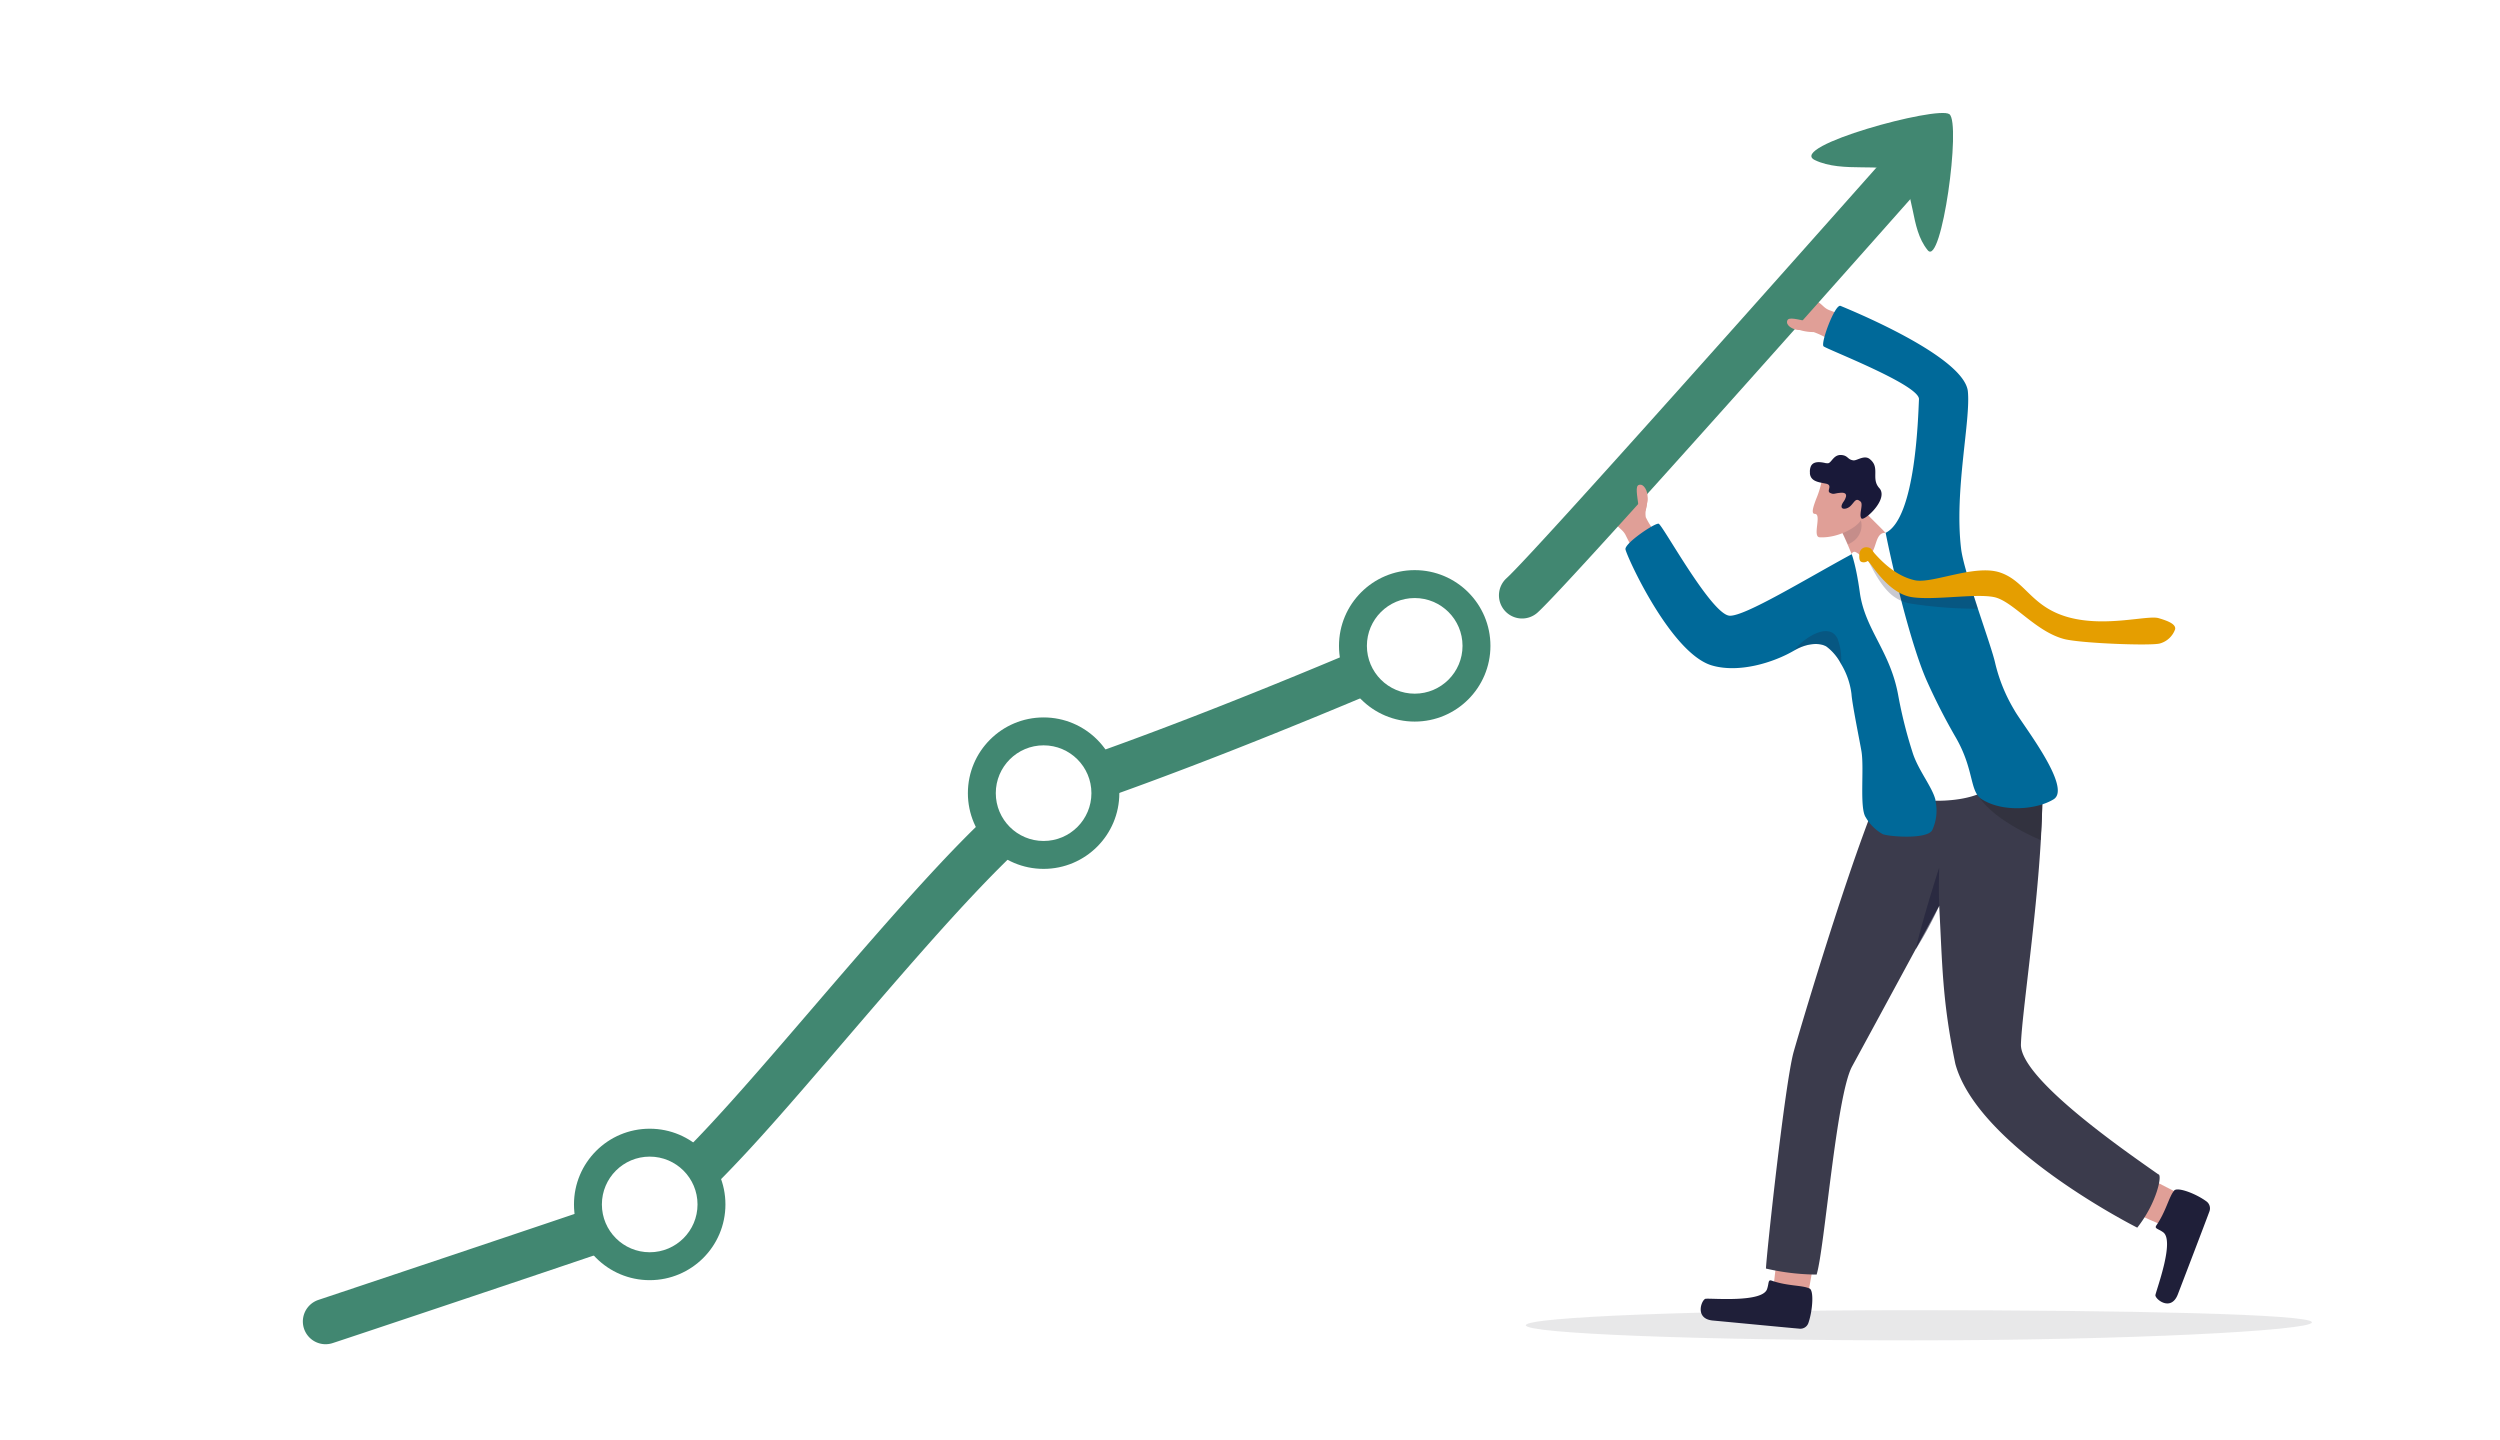
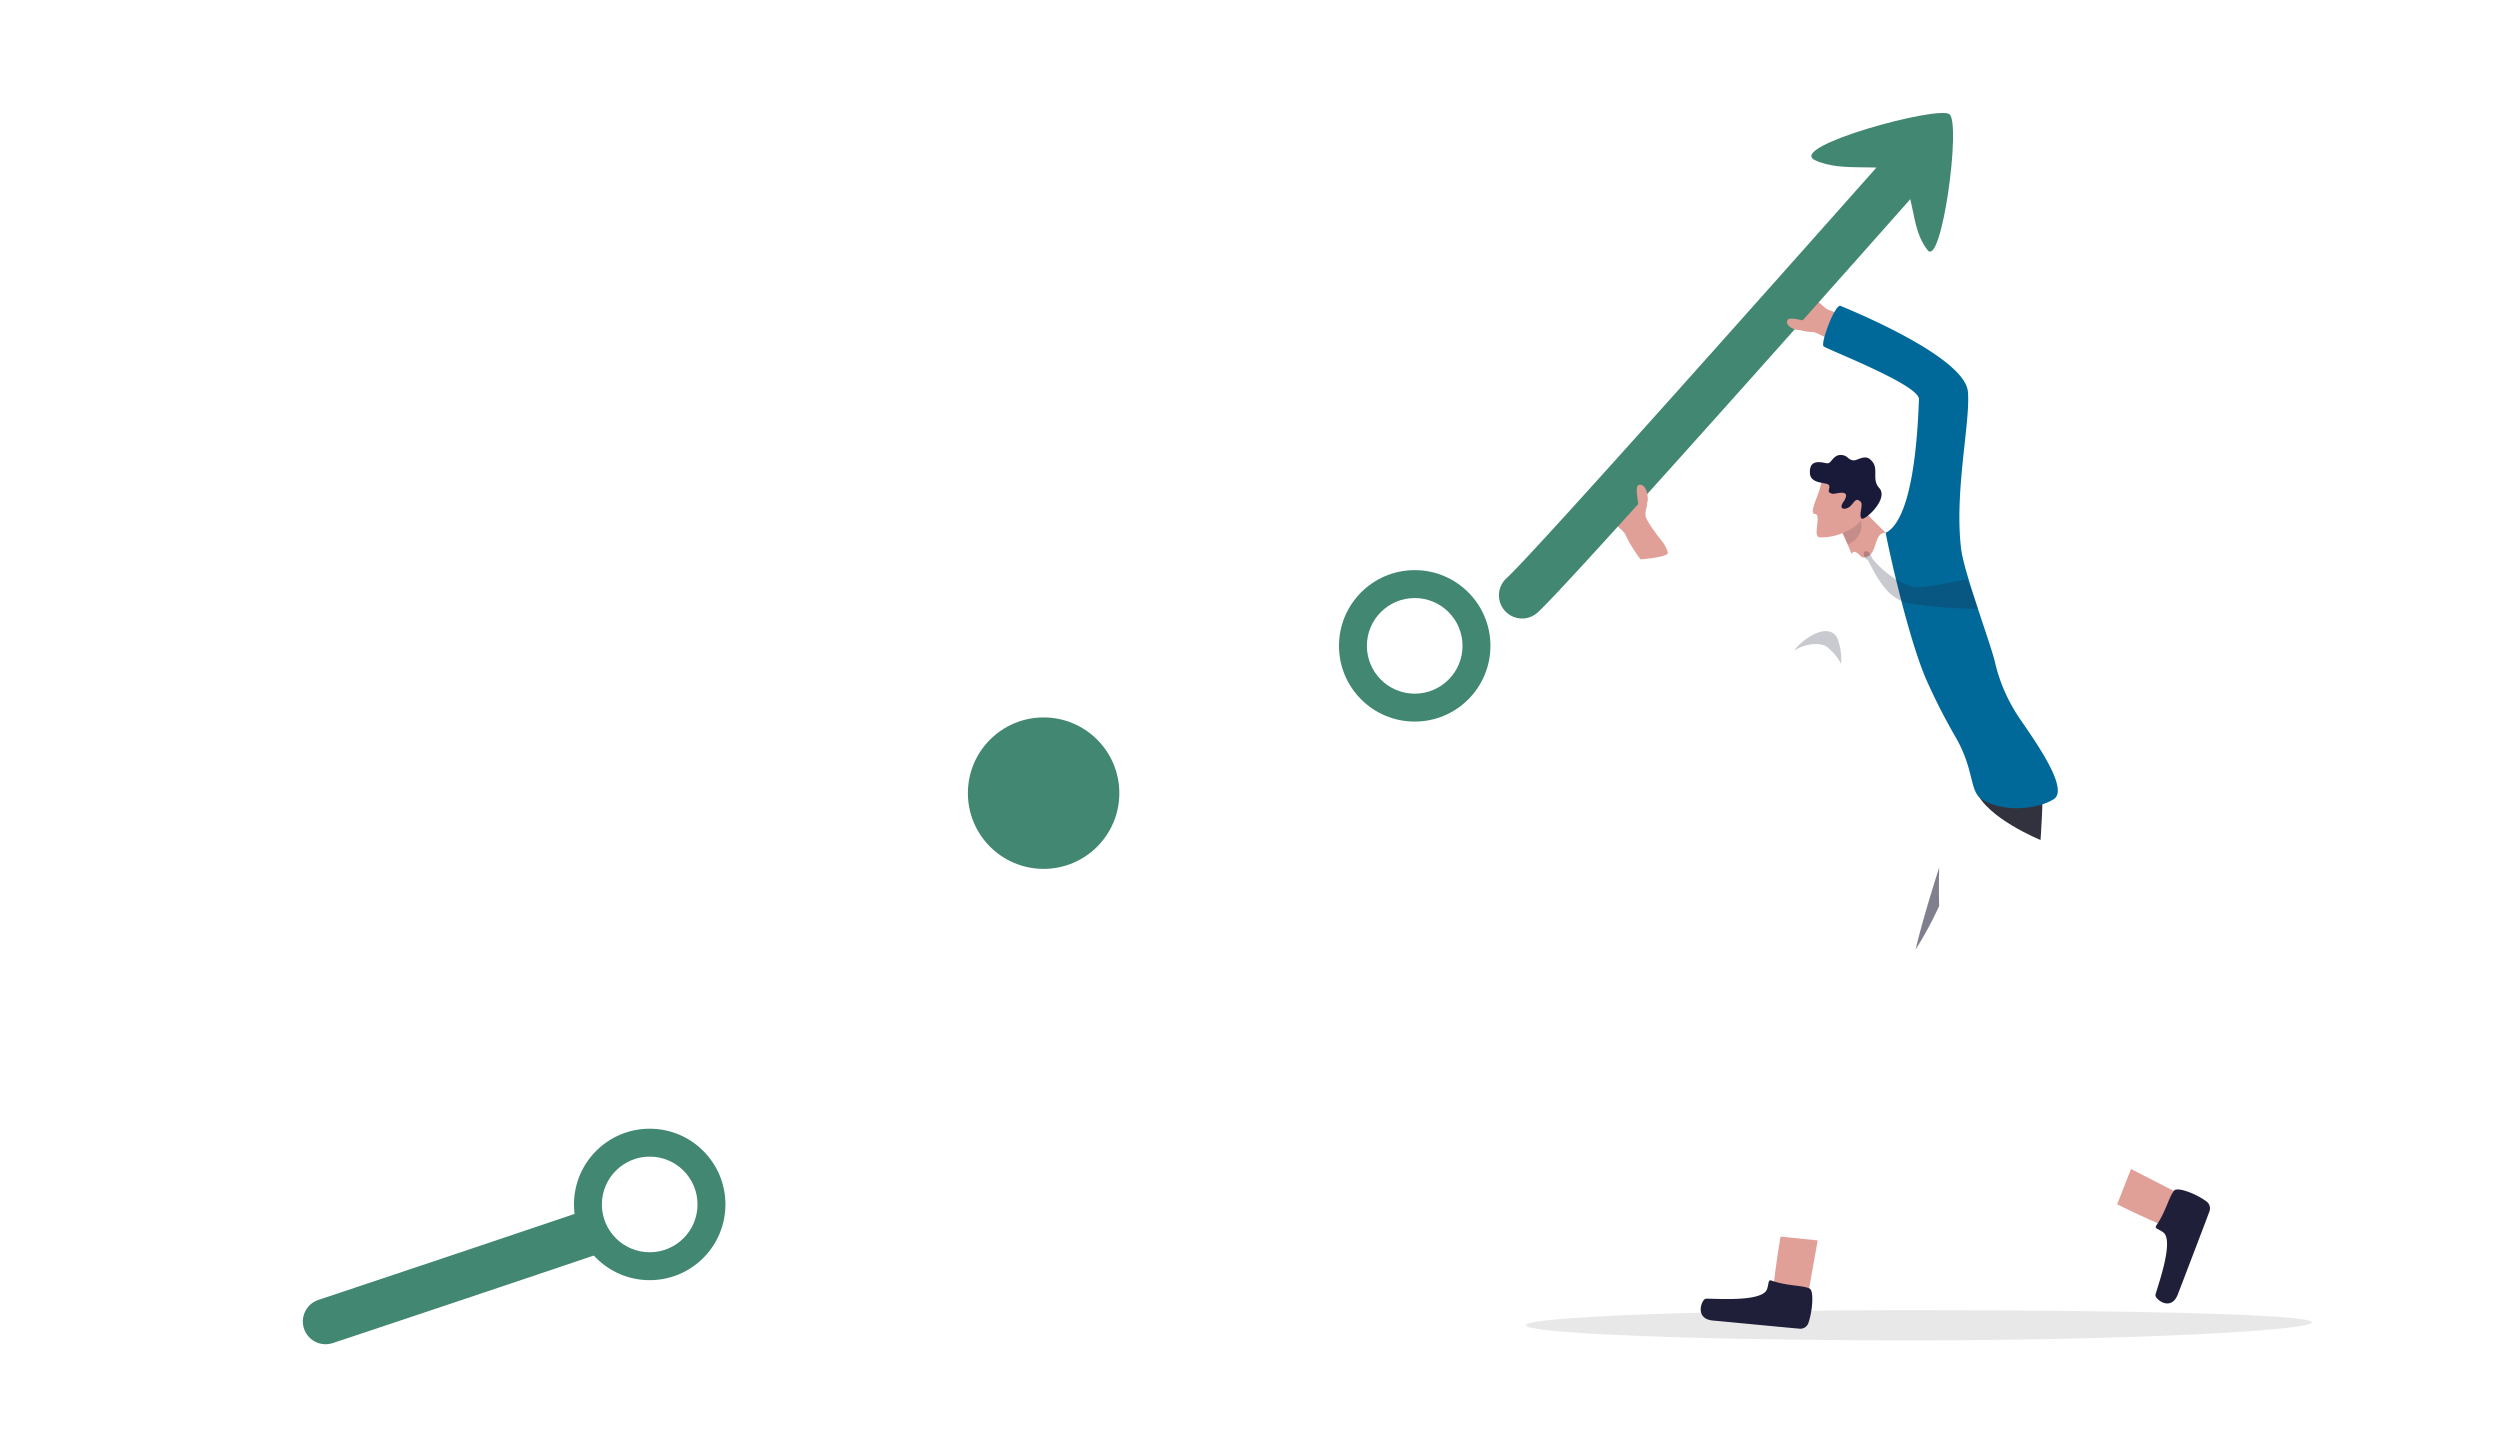
<svg xmlns="http://www.w3.org/2000/svg" id="b59f427c-372f-439e-a193-2c847fe17fec" data-name="レイヤー 1" viewBox="0 0 415.65 239.48">
  <defs>
    <style>.e56a4924-6a88-44b0-bd06-c2b7b4a91639{fill:#fff;}.fbacddec-e05d-4a23-89dc-dc3039fe88d9{fill:#418771;}.b5484b16-af62-4fa4-8cce-47f1e91e37ec,.b90755fb-1d2e-457d-9cd4-da5844fbd5fc{fill:#32323f;}.b5484b16-af62-4fa4-8cce-47f1e91e37ec{opacity:0.11;}.a627df29-021f-4eaa-b35c-307a82141225{fill:#e09f97;}.b54100be-9953-4c61-ba47-a1d5844df3b5,.f6f0600b-ff7a-49f4-a8d3-938bd230474a{fill:#1f1f39;}.b565cbe6-7ae9-40ea-b675-c0fa06085c93{fill:#3b3b4c;}.b54100be-9953-4c61-ba47-a1d5844df3b5{opacity:0.57;}.b44dfd94-f46f-435b-8ecf-fac085da64c3,.fb4e2f9e-6cbf-4f80-9268-0ae2fcdf794f{fill:#1f1f3b;}.fb4e2f9e-6cbf-4f80-9268-0ae2fcdf794f{opacity:0.14;}.ba08bca4-9ca1-40db-b925-03e2aeb995f9{fill:#006999;}.a77bef05-d277-4761-925e-24100a008f27{fill:#191939;}.b44dfd94-f46f-435b-8ecf-fac085da64c3{opacity:0.24;}.ad324c3d-e87f-4bfc-bd31-22b511e40790{fill:#e59e00;}</style>
  </defs>
  <rect class="e56a4924-6a88-44b0-bd06-c2b7b4a91639" width="415.65" height="239.48" />
-   <path class="fbacddec-e05d-4a23-89dc-dc3039fe88d9" d="M107.93,204.43a3.78,3.78,0,0,1-.84-7.47c.39-.12,2.67-1.12,10.21-9.16,5.2-5.53,11.39-12.74,17.94-20.36,19.2-22.36,32.39-37.22,40.48-40,15.54-5.3,34-12.54,55-21.5l1.53-.65a3.78,3.78,0,0,1,2.92,7l-1.47.63c-21.13,9-39.82,16.34-55.53,21.7-1.94.67-6.16,3.45-15.19,12.93-6.81,7.14-14.53,16.13-22,24.83-6.71,7.81-13,15.18-18.41,20.88-8.39,8.9-11.59,10.59-13.8,11.09A4,4,0,0,1,107.93,204.43ZM107.1,197Z" />
  <path class="fbacddec-e05d-4a23-89dc-dc3039fe88d9" d="M54.15,223.49a3.78,3.78,0,0,1-1.2-7.37c.37-.13,37-12.35,53.76-18.09a3.78,3.78,0,1,1,2.45,7.16c-16.77,5.75-53.45,18-53.82,18.1A3.81,3.81,0,0,1,54.15,223.49Z" />
  <circle class="fbacddec-e05d-4a23-89dc-dc3039fe88d9" cx="108.02" cy="200.25" r="12.59" />
  <circle class="e56a4924-6a88-44b0-bd06-c2b7b4a91639" cx="108.02" cy="200.25" r="7.95" />
  <circle class="fbacddec-e05d-4a23-89dc-dc3039fe88d9" cx="173.51" cy="131.87" r="12.59" />
-   <circle class="e56a4924-6a88-44b0-bd06-c2b7b4a91639" cx="173.51" cy="131.87" r="7.95" />
  <circle class="fbacddec-e05d-4a23-89dc-dc3039fe88d9" cx="235.21" cy="107.38" r="12.59" />
  <circle class="e56a4924-6a88-44b0-bd06-c2b7b4a91639" cx="235.21" cy="107.38" r="7.95" />
  <path class="b5484b16-af62-4fa4-8cce-47f1e91e37ec" d="M384.38,219.85c0,1.39-30.84,3-66.37,3s-64.33-1.13-64.33-2.51,28.8-2.51,64.33-2.51S384.38,218.47,384.38,219.85Z" />
  <path class="a627df29-021f-4eaa-b35c-307a82141225" d="M294.9,214c.11-2.41,1.13-8.4,1.13-8.4l6.18.63-1.61,9-4.47,2.3Z" />
  <path class="f6f0600b-ff7a-49f4-a8d3-938bd230474a" d="M294.56,212.92c-.64-.23-.43.43-.77,1.41-.78,2.25-8.93,1.51-10.18,1.6-.65,0-2,3.32,1.15,3.62,2.73.25,11.48,1.1,14.47,1.36a1.41,1.41,0,0,0,1.43-.94c.75-2.16.95-5.62.12-5.77C299.57,213.66,297.19,213.84,294.56,212.92Z" />
  <path class="a627df29-021f-4eaa-b35c-307a82141225" d="M359.62,203.7c-2.24-.78-7.62-3.47-7.62-3.47l2.3-5.87,8,4.1,1,5Z" />
-   <path class="f6f0600b-ff7a-49f4-a8d3-938bd230474a" d="M358.52,203.73c-.38.56.3.54,1.13,1.15,1.9,1.39-1,9.17-1.29,10.42-.13.64,2.58,2.89,3.73-.11,1-2.61,4.19-10.93,5.25-13.78a1.44,1.44,0,0,0-.49-1.66c-1.83-1.35-5-2.51-5.41-1.75C360.6,199,360.12,201.42,358.52,203.73Z" />
-   <path class="b565cbe6-7ae9-40ea-b675-c0fa06085c93" d="M314.16,128.14c-4.94,9.51-14.47,41.56-15.93,46.68s-4.59,34.31-4.62,36.09a38.24,38.24,0,0,0,8.42,1c1.33-4.26,3.25-29.74,5.9-34.61,3.86-7.08,14.48-26.71,14.48-26.71.54,9.86.48,15.69,2.69,26.31,3.82,13.92,30.24,27.21,30.24,27.21,3.28-4.15,4.22-8.89,3.49-8.87-4.89-3.45-23-15.84-22.83-21.61s3.53-27,3.54-41.12c0-1.46-20.4-4.19-20.4-4.19Z" />
+   <path class="f6f0600b-ff7a-49f4-a8d3-938bd230474a" d="M358.52,203.73c-.38.56.3.54,1.13,1.15,1.9,1.39-1,9.17-1.29,10.42-.13.64,2.58,2.89,3.73-.11,1-2.61,4.19-10.93,5.25-13.78a1.44,1.44,0,0,0-.49-1.66c-1.83-1.35-5-2.51-5.41-1.75C360.6,199,360.12,201.42,358.52,203.73" />
  <path class="b54100be-9953-4c61-ba47-a1d5844df3b5" d="M318.5,157.85a61.94,61.94,0,0,0,3.91-7.23c-.1-3,0-6.39,0-6.39S319.58,153,318.5,157.85Z" />
  <path class="a627df29-021f-4eaa-b35c-307a82141225" d="M267.58,86.28a7,7,0,0,1,1.27,1.07c.42.53,1,.82,1.4,1.57l.29.58.31.61a29.58,29.58,0,0,0,1.9,2.89s4.75-.35,4.55-1.14a5.77,5.77,0,0,0-1.07-2c-.28-.36-.81-1-1.07-1.43A13.08,13.08,0,0,1,273.63,86c-.28-1.64.76-2.9.06-3.73-.93-1.09-1.62,2.17-1.81,1.5-.5-1.74-3.91-3.81-5.52-.7A3.71,3.71,0,0,0,267.58,86.28Z" />
  <path class="a627df29-021f-4eaa-b35c-307a82141225" d="M301.25,49.15a6.86,6.86,0,0,0,1.18,1.17c.57.37.91.94,1.7,1.24l.6.23.65.26a28.72,28.72,0,0,1,3.05,1.6s.11,4.76-.69,4.64a5.32,5.32,0,0,1-2.05-.88c-.38-.23-1.1-.7-1.52-.92a13.44,13.44,0,0,0-2.63-1.28,7.89,7.89,0,0,1-3.87-1c-1.18-.82,2.47-.81,1.78-.93-1.77-.33-4.47-3.12-1.53-5A3.76,3.76,0,0,1,301.25,49.15Z" />
  <path class="a627df29-021f-4eaa-b35c-307a82141225" d="M309.32,84.2c1.2,1.73,5.41,5.1,6.36,7.23L311.9,94.9s-3.71,3.32-3.5,1.88c.28-1.93.26-1,.16-2.17a12.29,12.29,0,0,0-.92-3c-.64-1.6-1.46-3.29-1.87-4.12l-.25-.51-.27-.32-.56-5.08S308,82.3,309.32,84.2Z" />
  <path class="fb4e2f9e-6cbf-4f80-9268-0ae2fcdf794f" d="M307.22,90.51a31.29,31.29,0,0,0-1.45-3l.76-1s1.53-1.18,2.19-.89C309.73,86,310.23,89.26,307.22,90.51Z" />
  <path class="e56a4924-6a88-44b0-bd06-c2b7b4a91639" d="M313.51,88.58c-2-.07-1.31,3.38-3.15,4-1,.34-.87-.19-1.47-.57-.37-.24-.74-.51-1.06.12-6.52,12.94,8.76,37.12,8.07,39.28-.57,1.77,9.5,2.73,14.09.11,11.55-6.61,4.73-9.15,3.15-13.09-.61-1.49-11.88-26.63-11.88-26.63A38.57,38.57,0,0,1,313.51,88.58Z" />
-   <path class="ba08bca4-9ca1-40db-b925-03e2aeb995f9" d="M270.25,91.32c.13,1,7.47,17.26,14.35,19.31,4.46,1.32,10.21-.43,13.71-2.48,2.19-1.29,4.28-1.3,5.35-.66a8.43,8.43,0,0,1,2.44,2.91,12.58,12.58,0,0,1,1.73,5c.1,1.65,1.49,8.43,1.67,9.59.45,2.87-.36,9.38.7,10.9a7.44,7.44,0,0,0,2.82,2.79c.91.41,7.32.93,8.22-.64a7.69,7.69,0,0,0,.55-4.91l0-.14c-.52-2.14-2.92-5-3.82-7.93a75.33,75.33,0,0,1-2.34-9.28c-1.3-7.49-5.52-11-6.41-17.23-.09-.67-.19-1.29-.28-1.85-.05-.25-.09-.5-.13-.73-.23-1.26-.45-2.16-.62-2.78a10.38,10.38,0,0,0-.33-1.06l-.09.06c-7.7,4.18-17.57,10.23-20.15,10.18-3,0-11.22-15.17-11.86-15.3S270.12,90.3,270.25,91.32Z" />
  <path class="b90755fb-1d2e-457d-9cd4-da5844fbd5fc" d="M328.53,131.44c1.67,4.53,10.73,8.22,10.73,8.22s.52-7.28.23-8.57S328.53,131.44,328.53,131.44Z" />
  <path class="a627df29-021f-4eaa-b35c-307a82141225" d="M310,80.23s0,.87,0,2a19,19,0,0,1-.4,3.84c0,.06,0,.12-.07.19-.68,1.48-4.08,3.24-7,3.07-1.25-.07.4-3.87-.78-3.89-.67,0-.29-1.16.2-2.47a15.5,15.5,0,0,0,.86-2.68.5.5,0,0,0,0-.12Z" />
  <path class="a77bef05-d277-4761-925e-24100a008f27" d="M312.45,81.15a1.33,1.33,0,0,1,.33.6c.51,1.93-2.88,4.88-3.28,4.46h0c-.52-.55.36-2.38-.17-2.82-.79-.68-.93,0-1.65.72s-2.13.72-1.2-.66a2.61,2.61,0,0,0,.43-.87c.13-.61-.4-.71-1-.64-1,.09-1,.32-1.65,0s.54-1.29-.69-1.53l-.72-.14c-.93-.19-1.78-.46-1.93-1.49a1.5,1.5,0,0,1,0-.22,2.15,2.15,0,0,1,.19-1.11,1.79,1.79,0,0,1,.2-.26h0c.54-.52,1.52-.36,2.28-.18l.17,0a.46.46,0,0,0,.39-.08c.48-.33.87-1.37,2-1.28s1,.77,2,.89c.61.07,1.86-1,2.78-.16a2.4,2.4,0,0,1,.64.8C312.14,78.47,311.29,79.86,312.45,81.15Z" />
  <path class="ba08bca4-9ca1-40db-b925-03e2aeb995f9" d="M313.51,88.59c5-2.48,5.39-19.27,5.54-22.21.12-2.37-15.31-8.3-15.86-8.8s1.91-7.12,2.83-6.72S326.39,59.08,327.17,65c.52,4.88-2.27,16.52-1.12,26.21.47,4,5,16,5.66,19a27.46,27.46,0,0,0,3.2,7.86c1.22,2.24,9.69,12.9,6.51,14.83-2.82,1.72-8.39,2.2-11.9,0-2.1-1.29-1.23-4.9-4.37-10.32a101.34,101.34,0,0,1-4.84-9.48C317.55,106.82,314.44,93.41,313.51,88.59Z" />
  <path class="b44dfd94-f46f-435b-8ecf-fac085da64c3" d="M310.41,93c.23-.13,1.93,4.56,4.69,6.34a6.61,6.61,0,0,0,2.49,1,72.44,72.44,0,0,0,11.25.87,28.37,28.37,0,0,0-1.85-4.9c-2.48.55-7.48,1.55-8.83,1.25a9.79,9.79,0,0,1-2.79-1.13,16.82,16.82,0,0,1-3.9-3.35c-.5-.56-.5-1.34-1.16-1.44C309.44,91.56,310.12,93.2,310.41,93Z" />
-   <path class="ad324c3d-e87f-4bfc-bd31-22b511e40790" d="M309.17,92a1.12,1.12,0,0,1,1.31-1c.66.09.68.38,1.18,1,1.51,1.7,3.79,3.83,6.69,4.47s10-2.73,14.23-1.27,5.14,5.71,11.3,7.42,13.17-.38,15,.15,2.89,1.07,2.76,1.84a3.75,3.75,0,0,1-2.52,2.37c-1.36.42-12.87,0-15.84-.71-4.86-1.22-8.62-6.37-11.77-7s-10,.59-13.71,0c-4.13-.68-7-6.15-7.29-6a1.06,1.06,0,0,1-1.08.13C309.06,93.21,309.1,92.42,309.17,92Z" />
  <path class="b44dfd94-f46f-435b-8ecf-fac085da64c3" d="M298.31,108.15c2.19-1.29,4.28-1.3,5.35-.66a8.43,8.43,0,0,1,2.44,2.91,10.14,10.14,0,0,0-.57-4.18C304.05,103.08,299.46,106.44,298.31,108.15Z" />
  <path class="fbacddec-e05d-4a23-89dc-dc3039fe88d9" d="M252.91,102.83a3.85,3.85,0,0,1-2.44-6.69c4.66-4.23,49-54.19,65.77-73.08A3.84,3.84,0,0,1,322,28.15c-2.46,2.79-60.43,68.3-66.35,73.68A3.85,3.85,0,0,1,252.91,102.83Z" />
  <path class="fbacddec-e05d-4a23-89dc-dc3039fe88d9" d="M315.39,28.79c3.24,3,2,9,5.11,12.81,2.31,2.88,5.6-21.19,3.6-22.62s-27,5.38-22.37,7.63S313.3,26.86,315.39,28.79Z" />
  <path class="a627df29-021f-4eaa-b35c-307a82141225" d="M301.07,53.57c-2.34-.51-3.67-.9-3.91-.29-.34.85,1,1.53,1.74,1.57s2.68,0,2.68-.34S301.07,53.57,301.07,53.57Z" />
  <path class="a627df29-021f-4eaa-b35c-307a82141225" d="M272.48,84.54c-.32-2.37-.61-3.73,0-3.92.88-.28,1.45,1.13,1.44,1.86s-.17,2.67-.55,2.64S272.48,84.54,272.48,84.54Z" />
</svg>